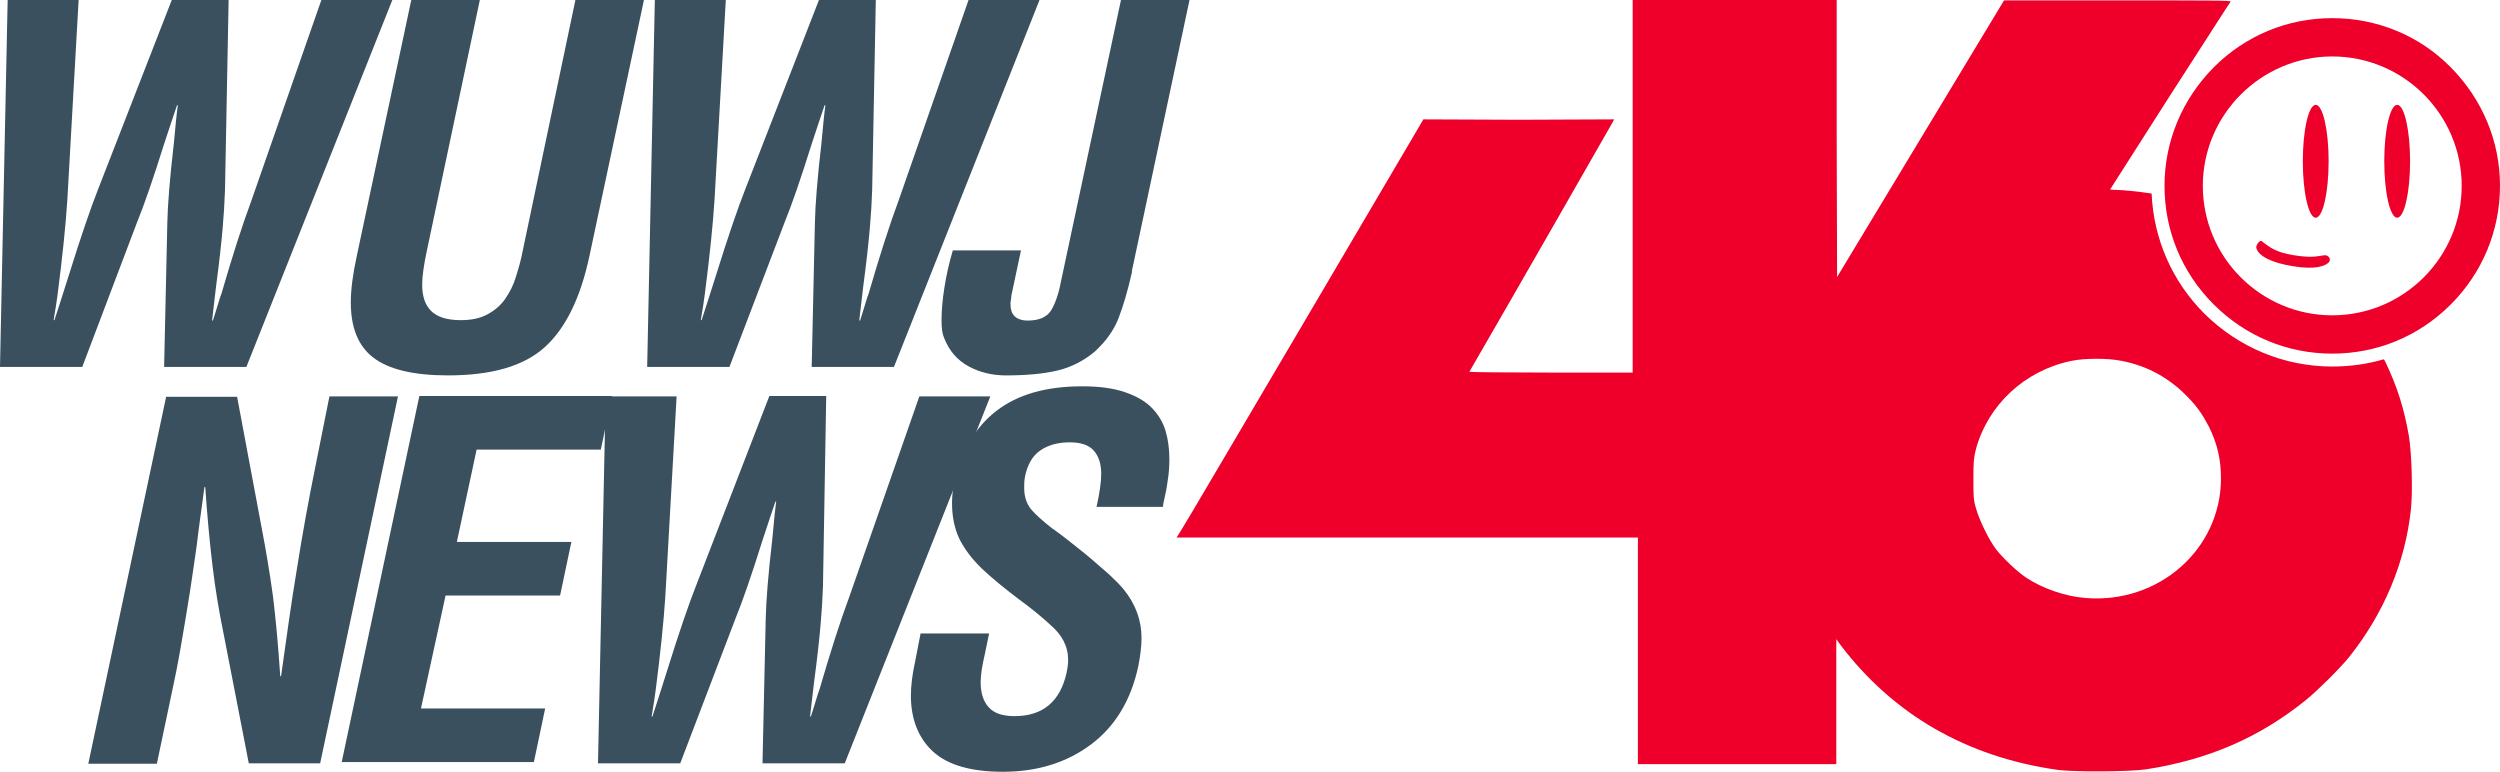
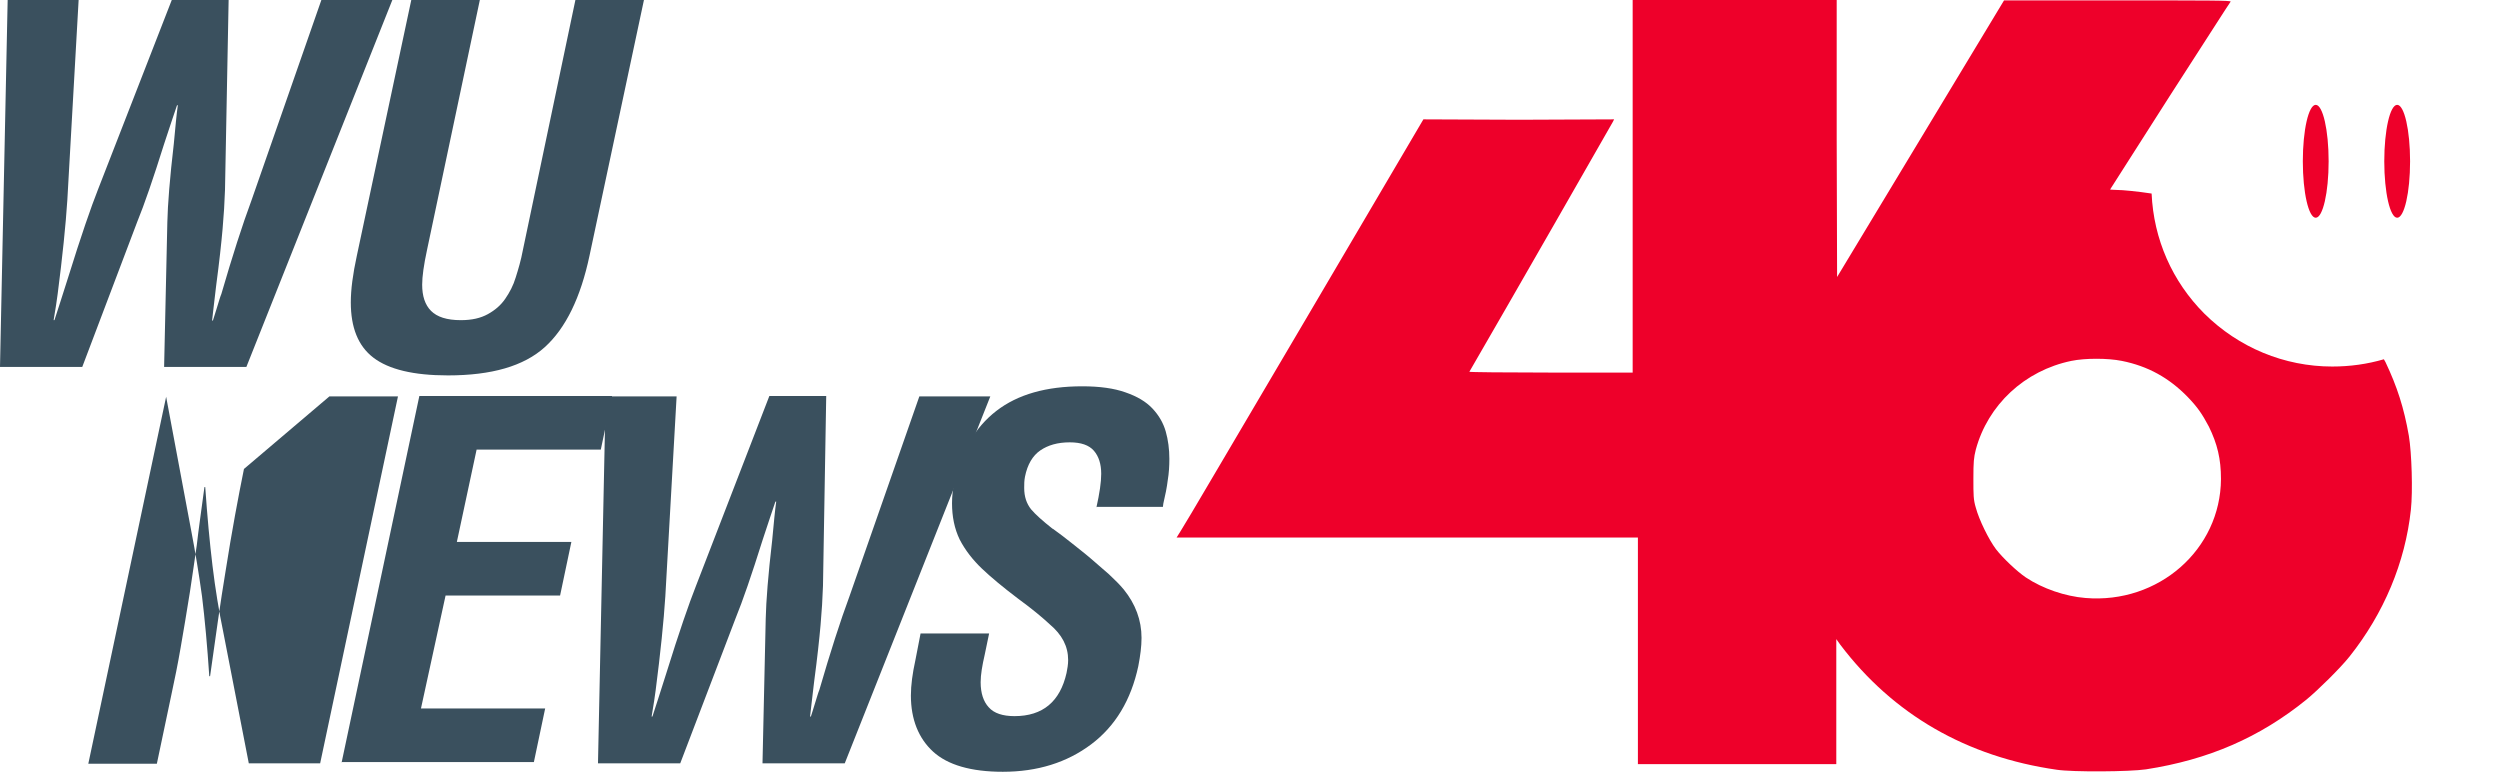
<svg xmlns="http://www.w3.org/2000/svg" version="1.1" id="Layer_1" x="0px" y="0px" viewBox="0 0 620 191.4" style="enable-background:new 0 0 620 191.4;" xml:space="preserve">
  <style type="text/css">
	.st0{fill:#3A505E;}
	.st1{fill:#EE002A;}
</style>
  <g>
    <g>
      <path class="st0" d="M55.8,47.1c-0.1,3.1-0.3,6.3-0.6,9.7c-0.3,3.4-0.8,8.1-1.6,14.1c-0.6,4.9-0.9,7.8-1,8.6h0.2    c0.2-0.7,0.6-1.8,1-3.2c0.5-1.6,0.8-2.7,1.1-3.4c2.7-9.3,5.2-17.1,7.5-23.3L79.7,0h17.6L61.1,91H40.7l0.8-35.9    c0.1-4.4,0.6-10.8,1.6-19.4c0.4-4.3,0.7-7.5,1-9.6h-0.2c-0.7,2.1-1.8,5.3-3.2,9.6c-2.7,8.6-4.9,15-6.7,19.4L20.4,91H0L1.9,0h17.6    l-2.8,49.6c-0.4,6.2-1.2,14-2.4,23.3c-0.2,1.5-0.5,3.6-1,6.5h0.2c0.8-2.4,1.9-5.9,3.4-10.6c3.2-10.3,5.7-17.5,7.4-21.8L42.6,0    h14.1L55.8,47.1z" />
      <path class="st0" d="M142.7,0h17l-13.5,63.4c-2.2,10.4-5.9,18-11.1,22.7c-5.2,4.7-13.2,7-24,7c-8.6,0-14.7-1.5-18.5-4.4    c-3.8-2.9-5.6-7.5-5.6-13.7c0-3.2,0.5-7,1.5-11.6L102,0h17l-13.1,62c-0.8,3.7-1.2,6.6-1.2,8.6c0,2.8,0.7,5,2.2,6.5    c1.5,1.5,3.9,2.3,7.4,2.3c2.7,0,4.9-0.5,6.7-1.5c1.8-1,3.2-2.2,4.3-3.8c1.1-1.6,2-3.3,2.6-5.3c0.6-1.9,1.3-4.2,1.8-6.9L142.7,0z" />
-       <path class="st0" d="M216.3,47.1c-0.1,3.1-0.3,6.3-0.6,9.7c-0.3,3.4-0.8,8.1-1.6,14.1c-0.6,4.9-0.9,7.8-1,8.6h0.2    c0.2-0.7,0.6-1.8,1-3.2c0.5-1.6,0.8-2.7,1.1-3.4c2.7-9.3,5.2-17.1,7.5-23.3L240.2,0h17.6l-36.1,91h-20.4l0.8-35.9    c0.1-4.4,0.6-10.8,1.6-19.4c0.4-4.3,0.7-7.5,1-9.6h-0.2c-0.7,2.1-1.8,5.3-3.2,9.6c-2.7,8.6-4.9,15-6.7,19.4L180.9,91h-20.4l1.9-91    h17.6l-2.8,49.6c-0.4,6.2-1.2,14-2.4,23.3c-0.2,1.5-0.5,3.6-1,6.5h0.2c0.8-2.4,1.9-5.9,3.4-10.6c3.2-10.3,5.7-17.5,7.4-21.8    L203.1,0h14.1L216.3,47.1z" />
-       <path class="st0" d="M253.2,62.1l-2.4,11.3c0,0.2,0,0.6-0.1,1c-0.1,0.4-0.1,0.7-0.1,1c0,1.3,0.3,2.3,1,3c0.7,0.7,1.8,1.1,3.3,1.1    c2.7,0,4.6-0.8,5.7-2.4c1-1.6,1.9-4,2.5-7.2L278,0h17l-14.1,66.3c-0.1,0.3-0.2,0.8-0.2,1.3c-1,4.4-2.1,8.2-3.3,11.3    c-1.2,3.1-3.2,5.8-5.8,8.2c-2.8,2.4-6,4-9.4,4.8c-3.4,0.8-7.7,1.2-12.7,1.2c-3.3,0-6.4-0.7-9.2-2.2c-2.8-1.5-4.9-3.8-6.2-7.2    c-0.4-0.9-0.6-2.3-0.6-4.2c0-2.3,0.2-5,0.7-8.1c0.5-3.2,1.2-6.3,2.1-9.3H253.2z" />
-       <path class="st0" d="M81.7,98.3h17l-19.3,91H61.7l-6.3-32.4c-1.1-5.3-2-10.8-2.7-16.6c-0.7-5.8-1.3-12.3-1.8-19.5h-0.2    c-0.8,6-1.5,10.8-1.9,14.4c-0.5,3.6-1.1,7.5-1.7,11.6c-0.8,5.1-1.6,9.7-2.3,13.8c-0.7,4.1-1.5,8-2.3,11.7l-3.6,17.1h-17l19.3-91    h17.6l6.2,33.1c1,5.2,1.9,10.6,2.7,16.4c0.7,5.7,1.3,12.3,1.8,19.8h0.2c1.4-10,2.6-18.6,3.8-25.8c1.6-10.2,3.2-18.7,4.6-25.6    L81.7,98.3z" />
+       <path class="st0" d="M81.7,98.3h17l-19.3,91H61.7l-6.3-32.4c-1.1-5.3-2-10.8-2.7-16.6c-0.7-5.8-1.3-12.3-1.8-19.5h-0.2    c-0.8,6-1.5,10.8-1.9,14.4c-0.5,3.6-1.1,7.5-1.7,11.6c-0.8,5.1-1.6,9.7-2.3,13.8c-0.7,4.1-1.5,8-2.3,11.7l-3.6,17.1h-17l19.3-91    l6.2,33.1c1,5.2,1.9,10.6,2.7,16.4c0.7,5.7,1.3,12.3,1.8,19.8h0.2c1.4-10,2.6-18.6,3.8-25.8c1.6-10.2,3.2-18.7,4.6-25.6    L81.7,98.3z" />
      <path class="st0" d="M84.7,189.2l19.3-91h47.8l-2.8,13.3h-30.8l-4.9,22.9h28.4l-2.8,13.3h-28.4l-6.1,28h30.8l-2.8,13.3H84.7z" />
      <path class="st0" d="M204.1,145.3c-0.1,3.1-0.3,6.3-0.6,9.7c-0.3,3.4-0.8,8.1-1.6,14.1c-0.6,4.9-0.9,7.8-1,8.6h0.2    c0.2-0.7,0.6-1.8,1-3.2c0.5-1.6,0.8-2.7,1.1-3.4c2.7-9.3,5.2-17.1,7.5-23.3L228,98.3h17.6l-36.1,91h-20.4l0.8-35.9    c0.1-4.4,0.6-10.8,1.6-19.4c0.4-4.3,0.7-7.5,1-9.6h-0.2c-0.7,2.1-1.8,5.3-3.2,9.6c-2.7,8.6-4.9,15-6.7,19.4l-13.7,35.9h-20.4    l1.9-91h17.6l-2.8,49.6c-0.4,6.2-1.2,14-2.4,23.3c-0.2,1.5-0.5,3.6-1,6.5h0.2c0.8-2.4,1.9-5.9,3.4-10.6    c3.2-10.3,5.7-17.5,7.4-21.8l18.2-47.1h14.1L204.1,145.3z" />
      <path class="st0" d="M271.9,125.9c0.8-3.6,1.2-6.3,1.2-8.4c0-2.4-0.6-4.3-1.8-5.7c-1.2-1.4-3.2-2.1-6-2.1c-3,0-5.4,0.7-7.3,2    c-1.9,1.3-3.2,3.5-3.8,6.5c-0.2,1-0.2,1.9-0.2,2.8c0,2.2,0.6,3.9,1.7,5.3c1.1,1.3,2.9,2.9,5.3,4.8l0.2,0.1c1.5,1.1,3,2.2,4.6,3.5    c1.6,1.3,3.2,2.5,4.7,3.8c1.5,1.3,3,2.6,4.5,3.9c1.5,1.4,2.7,2.6,3.7,3.8c2.9,3.6,4.4,7.6,4.4,12c0,2.1-0.3,4.4-0.8,7    c-1.8,8.4-5.7,14.9-11.7,19.4c-6,4.5-13.3,6.8-21.9,6.8c-7.9,0-13.7-1.7-17.3-5c-3.6-3.3-5.5-8-5.5-13.9c0-2.6,0.4-5.5,1.1-8.7    l1.3-6.7h17l-1.1,5.3c-0.6,2.6-1,4.9-1,6.8c0,2.7,0.7,4.8,2,6.2c1.3,1.5,3.5,2.2,6.4,2.2c7,0,11.3-3.6,12.9-10.7    c0.2-1,0.4-2.1,0.4-3.2c0-3.4-1.5-6.3-4.6-8.9c-1.6-1.5-4.2-3.7-7.9-6.4c-3.7-2.8-6.7-5.3-8.9-7.4c-2.2-2.1-4.1-4.5-5.5-7.2    c-1.3-2.7-1.9-5.7-1.9-9c0-1.7,0.2-3.4,0.5-5c1.7-7.8,5.2-13.8,10.5-17.9c5.3-4.1,12.4-6.1,21.3-6.1c4.3,0,7.9,0.5,10.7,1.5    c2.9,1,5.1,2.3,6.7,4c1.6,1.7,2.7,3.6,3.3,5.7c0.6,2.1,0.9,4.4,0.9,6.8c0,1.8-0.1,3.5-0.4,5.3c-0.2,1.7-0.6,3.7-1.1,5.8l-0.1,0.8    H271.9z" />
    </g>
    <g>
      <path class="st1" d="M591.6,89.8c-0.1-0.2-0.3-0.5-0.4-0.7c-4.1,1.2-8.4,1.8-12.8,1.8c-11.9,0-23.2-4.7-31.7-13.1    c-8-8-12.6-18.5-13.1-29.8c-3.3-0.5-7.1-0.9-8.8-0.9c-0.8,0-1.5-0.1-1.5-0.1s6.7-10.5,14.8-23.2c8.2-12.7,14.9-23.2,15.1-23.4    c0.2-0.3-5.5-0.3-28-0.3H497l-20.7,34.3l-20.7,34.3l-0.1-34.3L455.5,0h-25.3h-25.3v46.2v46.2h-20.3c-11.2,0-20.3-0.1-20.2-0.2    c9-15.5,35.4-61.6,35.6-62l0.3-0.6l-23.5,0.1L353,29.6l-29.6,50.3c-16.3,27.6-30,51-30.6,51.8l-1,1.6H349h57.2v28.1v28.1h24.6    h24.6v-15.5v-15.5l1,1.4c13.1,17.3,31.3,27.8,53.7,31c4,0.6,18.1,0.5,22.1-0.1c15.5-2.4,28.2-7.9,39.8-17.3    c2.8-2.3,8.4-7.8,10.7-10.7c8.5-10.7,13.8-23.3,15.2-36.4c0.5-4.6,0.2-14.1-0.5-18.3C596.2,101.2,594.5,95.9,591.6,89.8z     M517.2,148.3c-5-0.4-10.6-2.3-14.8-5.1c-2.1-1.4-5.7-4.8-7.4-7c-1.8-2.4-4.2-7.3-5-10.3c-0.6-2-0.6-3.1-0.6-7.2    c0-4.2,0.1-5.2,0.6-7.2c3-11.1,12.1-19.6,23.7-22c3.4-0.7,9-0.7,12.5,0c6.5,1.3,11.7,4.2,16.3,8.9c2.5,2.6,3.6,4.2,5.3,7.4    c2.1,4.3,3,8,3,13C550.7,136.3,535.3,149.8,517.2,148.3z" />
-       <path class="st1" d="M607.8,16.7C600,8.8,589.5,4.5,578.4,4.5c-11.1,0-21.5,4.3-29.4,12.2c-7.8,7.9-12.2,18.3-12.2,29.4    s4.3,21.5,12.2,29.4s18.3,12.2,29.4,12.2c11.1,0,21.5-4.3,29.4-12.2c7.8-7.8,12.2-18.3,12.2-29.4S615.6,24.6,607.8,16.7z     M578.4,78.2c-17.7,0-32.1-14.4-32.1-32.1S560.8,14,578.4,14c17.7,0,32.1,14.4,32.1,32.1S596.1,78.2,578.4,78.2z" />
      <g>
        <ellipse class="st1" cx="574.3" cy="40" rx="3.2" ry="14" />
        <ellipse class="st1" cx="594.5" cy="40" rx="3.2" ry="14" />
-         <path class="st1" d="M576.5,63.3c-1.4,0.1-2.7,0.8-7.6,0c-4.3-0.7-5.7-1.7-8-3.5c-0.5-0.4-1.6,1.2-1.3,1.8c0.6,2,4,3.6,8.9,4.4     c5.9,1,8.3-0.1,9.1-1C578.2,64.2,577.4,63.2,576.5,63.3z" />
      </g>
    </g>
  </g>
</svg>